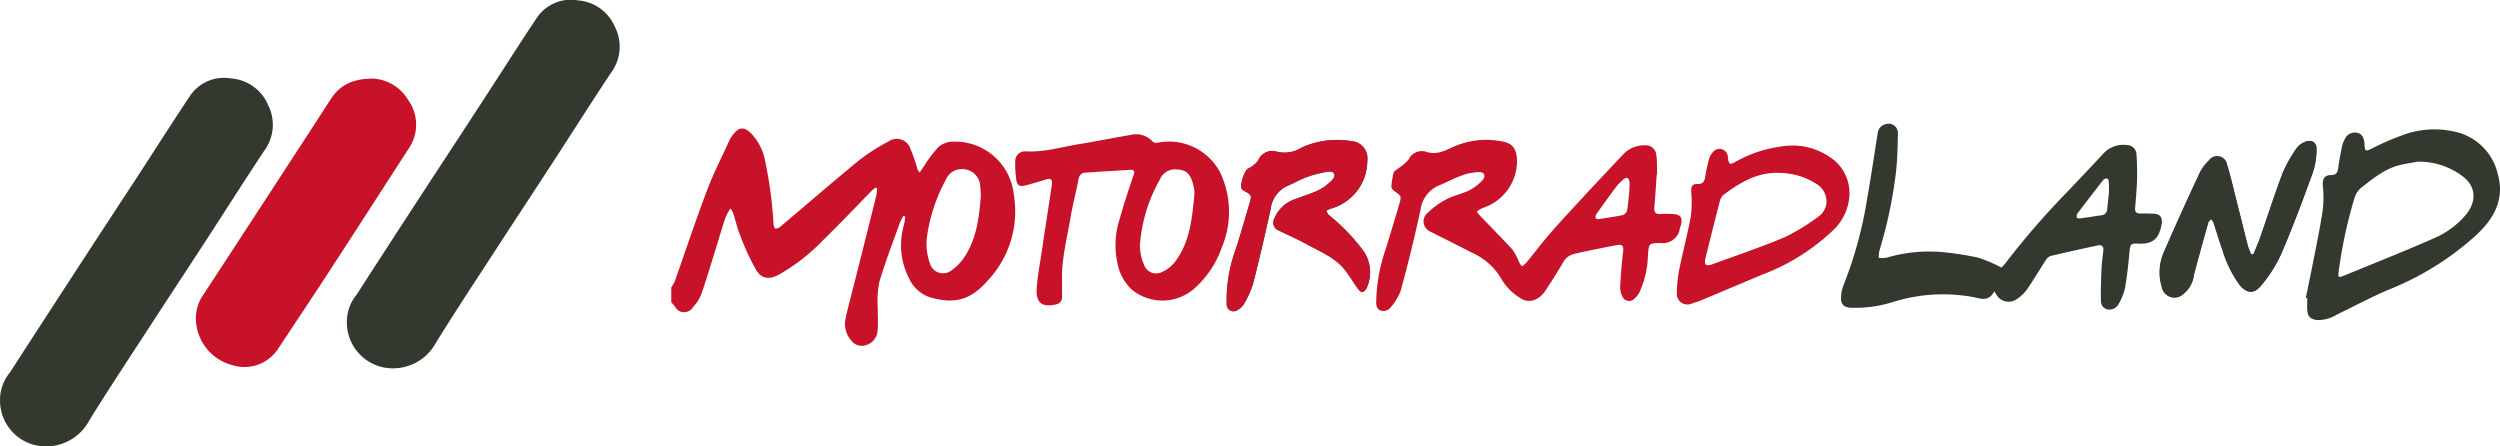
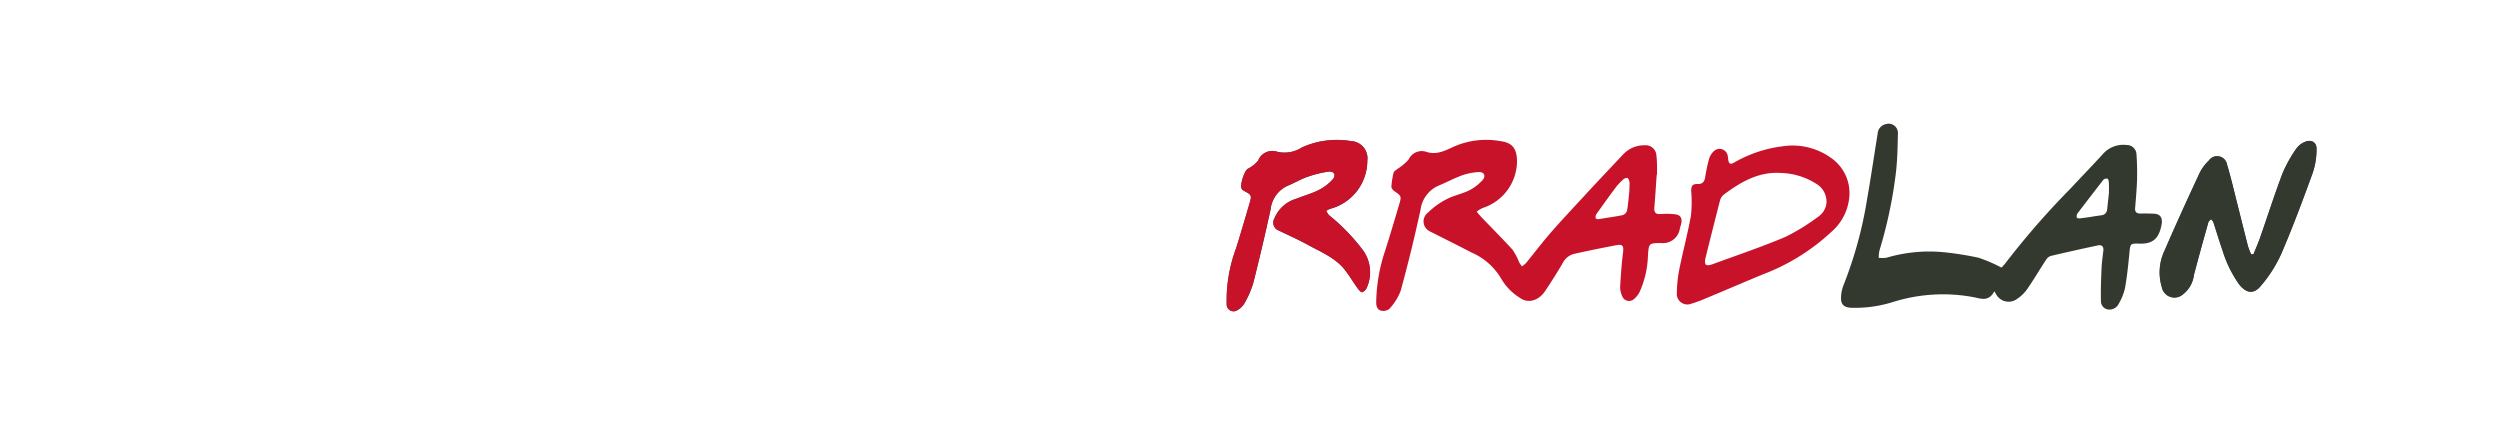
<svg xmlns="http://www.w3.org/2000/svg" viewBox="1830 45 336 60">
  <defs>
    <style>
      .cls-1 {
        fill: #c81229;
      }

      .cls-2 {
        fill: #3b4d57;
      }

      .cls-3 {
        fill: #34392f;
      }
    </style>
  </defs>
  <g id="Gruppe_152" data-name="Gruppe 152" transform="translate(1695)">
    <g id="Gruppe_76" data-name="Gruppe 76" transform="translate(225.214 61.632)">
      <path id="Pfad_291" data-name="Pfad 291" class="cls-1" d="M649.566,356.879a8.891,8.891,0,0,0-6.6-1.5,17.178,17.178,0,0,0-6.381,2.17c-.451.279-.687.172-.773-.322l-.065-.516a1.117,1.117,0,0,0-1.933-.645,2.4,2.4,0,0,0-.623,1.117,22.014,22.014,0,0,0-.494,2.363c-.107.58-.344.9-1.01.881-.731-.021-.881.3-.859,1.031a16.536,16.536,0,0,1-.043,3.266c-.451,2.449-1.1,4.877-1.59,7.326a17.9,17.9,0,0,0-.3,3.051,1.418,1.418,0,0,0,1.934,1.418,16.821,16.821,0,0,0,1.977-.73c2.535-1.053,5.07-2.148,7.605-3.2a27.989,27.989,0,0,0,9.238-5.715,7,7,0,0,0,2.449-5.049A5.76,5.76,0,0,0,649.566,356.879Zm-1.676,7.949a28.089,28.089,0,0,1-4.447,2.728c-3.223,1.354-6.531,2.471-9.818,3.674-.258.086-.645.172-.817.043-.15-.107-.15-.537-.086-.795.644-2.621,1.31-5.242,1.976-7.842a1.556,1.556,0,0,1,.494-.773c2.277-1.7,4.684-3.115,7.67-2.922a9.319,9.319,0,0,1,4.812,1.482,2.774,2.774,0,0,1,1.332,2.557A2.546,2.546,0,0,1,647.89,364.828Z" transform="translate(-493.742 -352.328)" />
      <path id="Pfad_292" data-name="Pfad 292" class="cls-2" d="M347.265,372.566c0,.408-.021.838,0,1.246a.933.933,0,0,0,1.482.816,2.416,2.416,0,0,0,.881-.859,12.281,12.281,0,0,0,1.2-2.729c.838-3.309,1.611-6.617,2.342-9.947a3.953,3.953,0,0,1,2.342-3.18c.859-.344,1.654-.838,2.514-1.139a14.886,14.886,0,0,1,2.879-.73c.816-.107,1.117.473.58,1.074a6.427,6.427,0,0,1-1.891,1.418c-.945.473-2,.752-3.008,1.16a4.565,4.565,0,0,0-2.922,2.664,1.121,1.121,0,0,0,.645,1.611c1.268.623,2.557,1.2,3.8,1.869,1.826,1.01,3.824,1.783,5.135,3.523.58.752,1.053,1.568,1.611,2.342.15.215.473.559.623.537a1.11,1.11,0,0,0,.623-.623,5.11,5.11,0,0,0-.451-4.92,25.922,25.922,0,0,0-4.641-4.812,2.036,2.036,0,0,1-.365-.58,3.388,3.388,0,0,1,.559-.279,6.711,6.711,0,0,0,4.963-6.467,2.307,2.307,0,0,0-2.17-2.621,11.4,11.4,0,0,0-6.639.859,4.332,4.332,0,0,1-3.266.58,2.049,2.049,0,0,0-2.6,1.182,4.229,4.229,0,0,1-1.4,1.1c-.473.322-1.1,2.256-.795,2.707a1.049,1.049,0,0,0,.387.3c.9.494.967.58.688,1.525-.6,2.062-1.2,4.1-1.848,6.166A19.985,19.985,0,0,0,347.265,372.566Z" transform="translate(-272.608 -349.603)" />
      <path id="Pfad_293" data-name="Pfad 293" class="cls-2" d="M943.45,367.589h-.322a7.7,7.7,0,0,1-.43-1.1c-.516-1.955-.988-3.932-1.482-5.887-.43-1.7-.838-3.416-1.332-5.092a1.345,1.345,0,0,0-2.428-.537,6.023,6.023,0,0,0-1.225,1.633c-1.611,3.48-3.223,6.982-4.748,10.506a6.762,6.762,0,0,0-.365,4.855,1.737,1.737,0,0,0,2.857.988,3.822,3.822,0,0,0,1.461-2.6c.623-2.342,1.268-4.7,1.934-7.047.043-.172.236-.3.365-.451.107.15.279.279.322.43.408,1.246.773,2.514,1.225,3.76a15.888,15.888,0,0,0,2.234,4.576c.945,1.2,1.977,1.375,2.922.193a18.734,18.734,0,0,0,2.728-4.275c1.547-3.588,2.922-7.283,4.254-10.957a9.5,9.5,0,0,0,.494-3.2c.021-.9-.752-1.289-1.611-.881a2.609,2.609,0,0,0-1.074.838,18.374,18.374,0,0,0-1.848,3.287c-1.074,2.814-2,5.693-2.986,8.551C944.137,366,943.772,366.794,943.45,367.589Z" transform="translate(-730.8 -350.04)" />
-       <path id="Pfad_294" data-name="Pfad 294" class="cls-1" d="M45.84,353.481a7.938,7.938,0,0,0-8.164-7.111,3.111,3.111,0,0,0-1.977.73,19.154,19.154,0,0,0-2,2.664c-.172.258-.344.516-.516.752a1.407,1.407,0,0,1-.344-.623,20.8,20.8,0,0,0-.881-2.535A1.929,1.929,0,0,0,29,346.348a25.847,25.847,0,0,0-4.039,2.6c-3.566,2.922-7.025,5.93-10.549,8.894a1,1,0,0,1-.623.215c-.086,0-.215-.344-.236-.537a56.525,56.525,0,0,0-1.16-8.68,7.188,7.188,0,0,0-1.912-3.631c-.859-.816-1.547-.816-2.277.107a3.8,3.8,0,0,0-.6.924c-1.01,2.213-2.127,4.383-2.986,6.66-1.525,4.039-2.9,8.164-4.34,12.246a4.307,4.307,0,0,1-.473.795v2.041a5.381,5.381,0,0,1,.473.516,1.387,1.387,0,0,0,2.471.086,5.285,5.285,0,0,0,1.01-1.5c.537-1.461.988-2.986,1.461-4.49.623-1.977,1.2-3.953,1.826-5.908a7.459,7.459,0,0,1,.709-1.332,2.939,2.939,0,0,1,.387.666c.322.988.537,2.041.945,3.008a32.382,32.382,0,0,0,2.105,4.555c.73,1.246,1.74,1.353,3.029.687a25.63,25.63,0,0,0,5.973-4.641c2.213-2.148,4.34-4.4,6.51-6.617.172-.172.387-.322.559-.473.064.021.129.064.193.086a4.9,4.9,0,0,1-.086.967q-1.869,7.509-3.781,15.017c-.129.516-.258,1.031-.365,1.568a3.338,3.338,0,0,0,.773,2.922,1.769,1.769,0,0,0,2.105.58,2.172,2.172,0,0,0,1.439-2.02c.086-.945,0-1.891.021-2.836a13.883,13.883,0,0,1,.193-3.545c.795-2.685,1.8-5.285,2.75-7.928a10.324,10.324,0,0,1,.473-.988,1.213,1.213,0,0,1,.258.086,6.118,6.118,0,0,1-.15,1.1,9.687,9.687,0,0,0,.666,7.176,4.749,4.749,0,0,0,2.857,2.578c3.18.9,5.35.43,7.648-2.17A13.572,13.572,0,0,0,45.84,353.481ZM39.051,362.1a6.429,6.429,0,0,1-1.525,1.525,1.839,1.839,0,0,1-2.965-.9,7.912,7.912,0,0,1-.43-3.223,22.2,22.2,0,0,1,2.578-8.014,2.322,2.322,0,0,1,2.342-1.418,2.387,2.387,0,0,1,2.277,2.32c.064.43.064.881.086,1.225C41.178,356.682,40.813,359.6,39.051,362.1Z" transform="translate(0.2 -343.967)" />
-       <path id="Pfad_295" data-name="Pfad 295" class="cls-3" d="M1048.2,351.1a7.559,7.559,0,0,0-5.027-5.521,12.185,12.185,0,0,0-7.82.279,34.047,34.047,0,0,0-4.082,1.783c-.838.408-.945.387-.988-.537v-.15c-.086-.666-.236-1.268-1.01-1.439a1.486,1.486,0,0,0-1.633.838,4.448,4.448,0,0,0-.387,1.01c-.193.988-.387,1.955-.516,2.943-.086.6-.3.9-.967.9-.859.021-1.139.473-1.1,1.353a15.291,15.291,0,0,1,.022,3.137c-.279,2-.687,3.975-1.074,5.973-.387,2.02-.816,4.039-1.225,6.059.065.021.129.021.193.043,0,.537-.043,1.074,0,1.611.086.881.473,1.225,1.353,1.311a4.763,4.763,0,0,0,2.578-.709c2.3-1.117,4.554-2.32,6.9-3.33a38.906,38.906,0,0,0,11.795-7.3C1047.579,357.176,1049.169,354.576,1048.2,351.1Zm-4.254,5.392a11.477,11.477,0,0,1-4.318,3.2c-4.039,1.783-8.121,3.395-12.2,5.07-.644.258-.73.172-.623-.559a62.031,62.031,0,0,1,2.127-9.9,2.88,2.88,0,0,1,.881-1.375c1.633-1.268,3.244-2.621,5.328-3.094.859-.193,1.719-.322,2.32-.43a9.753,9.753,0,0,1,6.1,2.041C1045.281,352.815,1045.345,354.748,1043.948,356.488Z" transform="translate(-802.704 -344.31)" />
      <path id="Pfad_296" data-name="Pfad 296" class="cls-1" d="M347.221,372.566a20.461,20.461,0,0,1,1.246-6.209c.645-2.041,1.246-4.1,1.848-6.166.279-.945.215-1.053-.687-1.525a.935.935,0,0,1-.387-.3c-.3-.473.322-2.385.795-2.707a4.018,4.018,0,0,0,1.4-1.1,2.06,2.06,0,0,1,2.6-1.182,4.238,4.238,0,0,0,3.266-.58,11.4,11.4,0,0,1,6.639-.859,2.3,2.3,0,0,1,2.17,2.621,6.687,6.687,0,0,1-4.963,6.467,3.387,3.387,0,0,0-.559.279,3.817,3.817,0,0,0,.365.58,26.628,26.628,0,0,1,4.641,4.813,5,5,0,0,1,.451,4.92,1.11,1.11,0,0,1-.623.623c-.15.043-.451-.3-.623-.537-.559-.773-1.031-1.59-1.611-2.342-1.31-1.74-3.309-2.514-5.135-3.523-1.225-.687-2.535-1.246-3.8-1.869a1.126,1.126,0,0,1-.645-1.611,4.565,4.565,0,0,1,2.922-2.664c.988-.387,2.041-.687,3.008-1.16a6.427,6.427,0,0,0,1.891-1.418c.559-.623.236-1.182-.58-1.074a14.884,14.884,0,0,0-2.879.73c-.859.3-1.676.795-2.514,1.139a3.922,3.922,0,0,0-2.342,3.18c-.73,3.33-1.5,6.66-2.342,9.947a13.362,13.362,0,0,1-1.2,2.728,2.417,2.417,0,0,1-.881.859.927.927,0,0,1-1.482-.816C347.2,373.4,347.221,372.974,347.221,372.566Z" transform="translate(-272.564 -349.603)" />
      <path id="Pfad_297" data-name="Pfad 297" class="cls-3" d="M943.528,367.623c.322-.795.666-1.59.967-2.406,1.01-2.857,1.912-5.736,2.986-8.551a18.372,18.372,0,0,1,1.848-3.287,2.608,2.608,0,0,1,1.074-.838c.838-.387,1.611-.021,1.611.881a9.979,9.979,0,0,1-.494,3.2c-1.332,3.674-2.707,7.348-4.254,10.957a17.85,17.85,0,0,1-2.729,4.275c-.967,1.182-1.976,1.01-2.922-.193a15.892,15.892,0,0,1-2.234-4.576c-.43-1.246-.795-2.514-1.224-3.76a1.609,1.609,0,0,0-.322-.43c-.129.15-.322.279-.365.451-.666,2.342-1.311,4.684-1.934,7.047a3.868,3.868,0,0,1-1.461,2.6,1.722,1.722,0,0,1-2.857-.988,6.76,6.76,0,0,1,.365-4.855q2.288-5.285,4.748-10.506a6.027,6.027,0,0,1,1.225-1.633,1.346,1.346,0,0,1,2.428.537c.516,1.676.9,3.395,1.332,5.092.494,1.955.988,3.932,1.483,5.887a9.658,9.658,0,0,0,.43,1.1Z" transform="translate(-730.879 -350.074)" />
      <path id="Pfad_298" data-name="Pfad 298" class="cls-1" d="M480.889,361.74a11.123,11.123,0,0,0-1.891-.022c-.645.043-.859-.236-.816-.859.129-1.482.215-2.965.322-4.447h.043v-1.246c-.021-.43-.021-.881-.086-1.311a1.437,1.437,0,0,0-1.59-1.375,3.849,3.849,0,0,0-2.879,1.225c-1.826,1.934-3.631,3.846-5.435,5.8-1.461,1.59-2.943,3.158-4.361,4.791-1.139,1.311-2.17,2.686-3.266,4.018a3.365,3.365,0,0,1-.537.43,3.661,3.661,0,0,1-.387-.559,8.262,8.262,0,0,0-.881-1.676c-1.375-1.5-2.814-2.943-4.232-4.426a8.9,8.9,0,0,1-.58-.687,3.6,3.6,0,0,1,.816-.494,6.66,6.66,0,0,0,4.6-6.359c-.043-1.848-.838-2.428-2.213-2.621a10.825,10.825,0,0,0-6.359.773c-1.117.516-2.256,1.117-3.609.666a1.936,1.936,0,0,0-2.385,1.031,7.11,7.11,0,0,1-1.482,1.246c-.193.172-.494.322-.537.516a10.928,10.928,0,0,0-.3,1.869c-.022.215.215.494.408.623.924.645.967.666.645,1.762-.623,2.105-1.246,4.211-1.912,6.295a22.671,22.671,0,0,0-1.182,6.9c0,.537.172.988.645,1.1a1.316,1.316,0,0,0,1.117-.236,7.319,7.319,0,0,0,1.525-2.428c.988-3.588,1.869-7.219,2.664-10.849a4.106,4.106,0,0,1,2.428-3.287c1.053-.43,2.062-.988,3.137-1.375a8.089,8.089,0,0,1,2.277-.451c.752-.022.988.559.473,1.117a6.423,6.423,0,0,1-1.783,1.353c-.967.473-2.041.666-2.986,1.16a9.967,9.967,0,0,0-2.514,1.8,1.479,1.479,0,0,0,.215,2.535c1.869.945,3.738,1.869,5.586,2.836a8.587,8.587,0,0,1,4.039,3.566,7.346,7.346,0,0,0,2.557,2.578c1.01.73,2.406.365,3.287-.9.838-1.246,1.654-2.535,2.406-3.824a2.353,2.353,0,0,1,1.611-1.246c1.848-.408,3.717-.795,5.564-1.139.9-.172,1.031.086.924.988-.193,1.547-.3,3.094-.387,4.641a2.966,2.966,0,0,0,.3,1.268.978.978,0,0,0,1.547.344,2.861,2.861,0,0,0,.73-.881,12.639,12.639,0,0,0,1.16-5.006c.129-1.633.129-1.633,1.74-1.654a2.294,2.294,0,0,0,2.557-2c.043-.172.107-.322.15-.494C481.985,362.277,481.727,361.826,480.889,361.74Zm-6.058-3.158c-.086.773-.15,1.74-.322,2.707a.9.9,0,0,1-.6.58c-1.074.215-2.148.365-3.244.537-.129.021-.365-.064-.365-.129a.76.76,0,0,1,.086-.537c.859-1.2,1.719-2.406,2.621-3.609a7.013,7.013,0,0,1,.945-1.01.831.831,0,0,1,.6-.258c.15.043.258.365.3.58C474.874,357.744,474.831,358.066,474.831,358.582Z" transform="translate(-346.055 -349.584)" />
      <path id="Pfad_299" data-name="Pfad 299" class="cls-3" d="M773.687,353.709c-.58-.022-1.182-.043-1.762-.022-.6.022-.859-.193-.795-.795.107-1.268.215-2.535.258-3.8.021-1.16,0-2.342-.086-3.48a1.309,1.309,0,0,0-1.332-1.139,3.638,3.638,0,0,0-3.2,1.246c-1.418,1.547-2.879,3.051-4.3,4.576a108.877,108.877,0,0,0-8.787,10.076c-.193.258-.451.494-.516.58a20.658,20.658,0,0,0-3.094-1.332,42.733,42.733,0,0,0-4.4-.709,20.264,20.264,0,0,0-7.949.709,4.318,4.318,0,0,1-1.053.021,4.1,4.1,0,0,1,.107-1.031,60.815,60.815,0,0,0,2.191-10.355c.215-1.783.236-3.588.279-5.392a1.247,1.247,0,0,0-1.611-1.2,1.4,1.4,0,0,0-1.117,1.289c-.473,2.943-.9,5.865-1.418,8.808a54.685,54.685,0,0,1-3.137,11.473,4.882,4.882,0,0,0-.365,1.848c0,.859.43,1.2,1.289,1.268a17.044,17.044,0,0,0,5.693-.773,22.39,22.39,0,0,1,10.978-.623c1.01.236,1.933.516,2.643-.816.193.3.279.473.387.623a1.9,1.9,0,0,0,2.492.516,5.241,5.241,0,0,0,1.483-1.354c.9-1.289,1.7-2.664,2.578-4a1.205,1.205,0,0,1,.645-.537c2.105-.494,4.211-.967,6.338-1.418.516-.107.795.15.73.709-.086.752-.193,1.5-.236,2.256-.064,1.5-.129,3.008-.086,4.512a1.116,1.116,0,0,0,.967,1.139,1.4,1.4,0,0,0,1.439-.795,7.811,7.811,0,0,0,.816-2.02c.279-1.568.451-3.18.6-4.769.129-1.268.107-1.311,1.375-1.268,1.955.064,2.686-.881,2.986-2.771C774.783,354.138,774.418,353.751,773.687,353.709Zm-6.08-3.029v.236c-.043.43-.107.988-.172,1.59-.022.193-.043.387-.065.6a.894.894,0,0,1-.236.559.951.951,0,0,1-.236.172,1.16,1.16,0,0,1-.322.086c-.473.065-.945.129-1.418.215l-1.418.193c-.15.022-.43-.022-.451-.107a.713.713,0,0,1,.064-.516c.859-1.139,1.74-2.277,2.621-3.416.3-.387.58-.752.881-1.139l.043-.043a.661.661,0,0,1,.408-.129h.065c.021,0,.021,0,.043.021.021,0,.021.022.043.043a.47.47,0,0,1,.064.107.305.305,0,0,1,.043.129.274.274,0,0,1,.021.129c0,.107.021.215.021.322v.172C767.629,350.142,767.607,350.379,767.607,350.679Z" transform="translate(-574.38 -341.617)" />
-       <path id="Pfad_300" data-name="Pfad 300" class="cls-1" d="M242.523,353.458a7.757,7.757,0,0,0-8.4-4,.809.809,0,0,1-.645-.129,3.033,3.033,0,0,0-3.072-.9c-2.213.365-4.4.816-6.617,1.182-2.449.387-4.834,1.139-7.369,1.01a1.315,1.315,0,0,0-1.439,1.332,14.349,14.349,0,0,0,.15,2.535c.107.73.473.9,1.225.709.9-.236,1.783-.494,2.664-.773.73-.236.988-.086.881.688-.43,2.943-.9,5.865-1.332,8.808-.258,1.74-.6,3.459-.709,5.2-.086,1.891.752,2.471,2.535,2.084a.079.079,0,0,0,.064-.021.953.953,0,0,0,.816-.967V368.2c-.129-2.879.645-5.779,1.139-8.7.279-1.7.752-3.373,1.053-5.07.107-.6.387-.9.9-.945,2.041-.15,4.082-.258,6.123-.387.473-.021.559.236.408.666-.645,1.934-1.311,3.867-1.848,5.844a11.42,11.42,0,0,0-.3,6.187,6.4,6.4,0,0,0,1.934,3.437,6.494,6.494,0,0,0,8.336-.15,13.178,13.178,0,0,0,3.738-5.586A12.286,12.286,0,0,0,242.523,353.458Zm-3.48,3.18c-.3,2.943-.559,5.865-2.3,8.422a4.5,4.5,0,0,1-2.062,1.783,1.7,1.7,0,0,1-2.363-.924,6.474,6.474,0,0,1-.58-2.664,20.7,20.7,0,0,1,2.664-8.809,2.228,2.228,0,0,1,1.826-1.4c1.955-.086,2.428.752,2.814,2.707A6.025,6.025,0,0,1,239.043,356.638Z" transform="translate(-168.747 -346.909)" />
    </g>
-     <path id="Pfad_324" data-name="Pfad 324" class="cls-1" d="M427.376,15.931c-2.119,3.31-4.278,6.6-6.417,9.888q-5.3,8.143-10.615,16.265a5.631,5.631,0,0,0-1.049,4.016,6.547,6.547,0,0,0,4.9,5.59,5.372,5.372,0,0,0,6.074-2.159c2.482-3.733,4.964-7.467,7.406-11.22,3.411-5.227,6.781-10.494,10.171-15.721a5.675,5.675,0,0,0-.04-6.518,5.9,5.9,0,0,0-4.722-2.906C430.423,13.166,428.627,13.994,427.376,15.931Z" transform="translate(-247.928 42.395)" />
-     <path id="Pfad_325" data-name="Pfad 325" class="cls-3" d="M376.361,53.49a5.711,5.711,0,0,1,1.312-3.451q4.995-7.719,10.009-15.418,3.511-5.388,7.023-10.736c2.381-3.653,4.722-7.346,7.144-10.978a5.5,5.5,0,0,1,5.55-2.4,5.868,5.868,0,0,1,4.985,3.572,5.861,5.861,0,0,1-.525,6.155c-2.724,4.1-5.348,8.254-8.032,12.371-2.462,3.794-4.964,7.568-7.426,11.362-2.7,4.157-5.449,8.294-8.052,12.512a6.59,6.59,0,0,1-5.388,3.471A6.167,6.167,0,0,1,376.361,53.49Zm53.216-4.036a6.534,6.534,0,0,0,5.388-3.471c2.623-4.218,5.348-8.355,8.052-12.512,2.462-3.794,4.964-7.568,7.426-11.362,2.684-4.117,5.307-8.274,8.032-12.371A5.858,5.858,0,0,0,459,3.584,5.894,5.894,0,0,0,454.015.012a5.5,5.5,0,0,0-5.55,2.4c-2.422,3.632-4.763,7.325-7.144,10.978Q437.81,18.78,434.3,24.128q-5.025,7.689-10.009,15.418A5.791,5.791,0,0,0,422.977,43,6.167,6.167,0,0,0,429.576,49.454Z" transform="translate(-241.351 45.035)" />
  </g>
</svg>